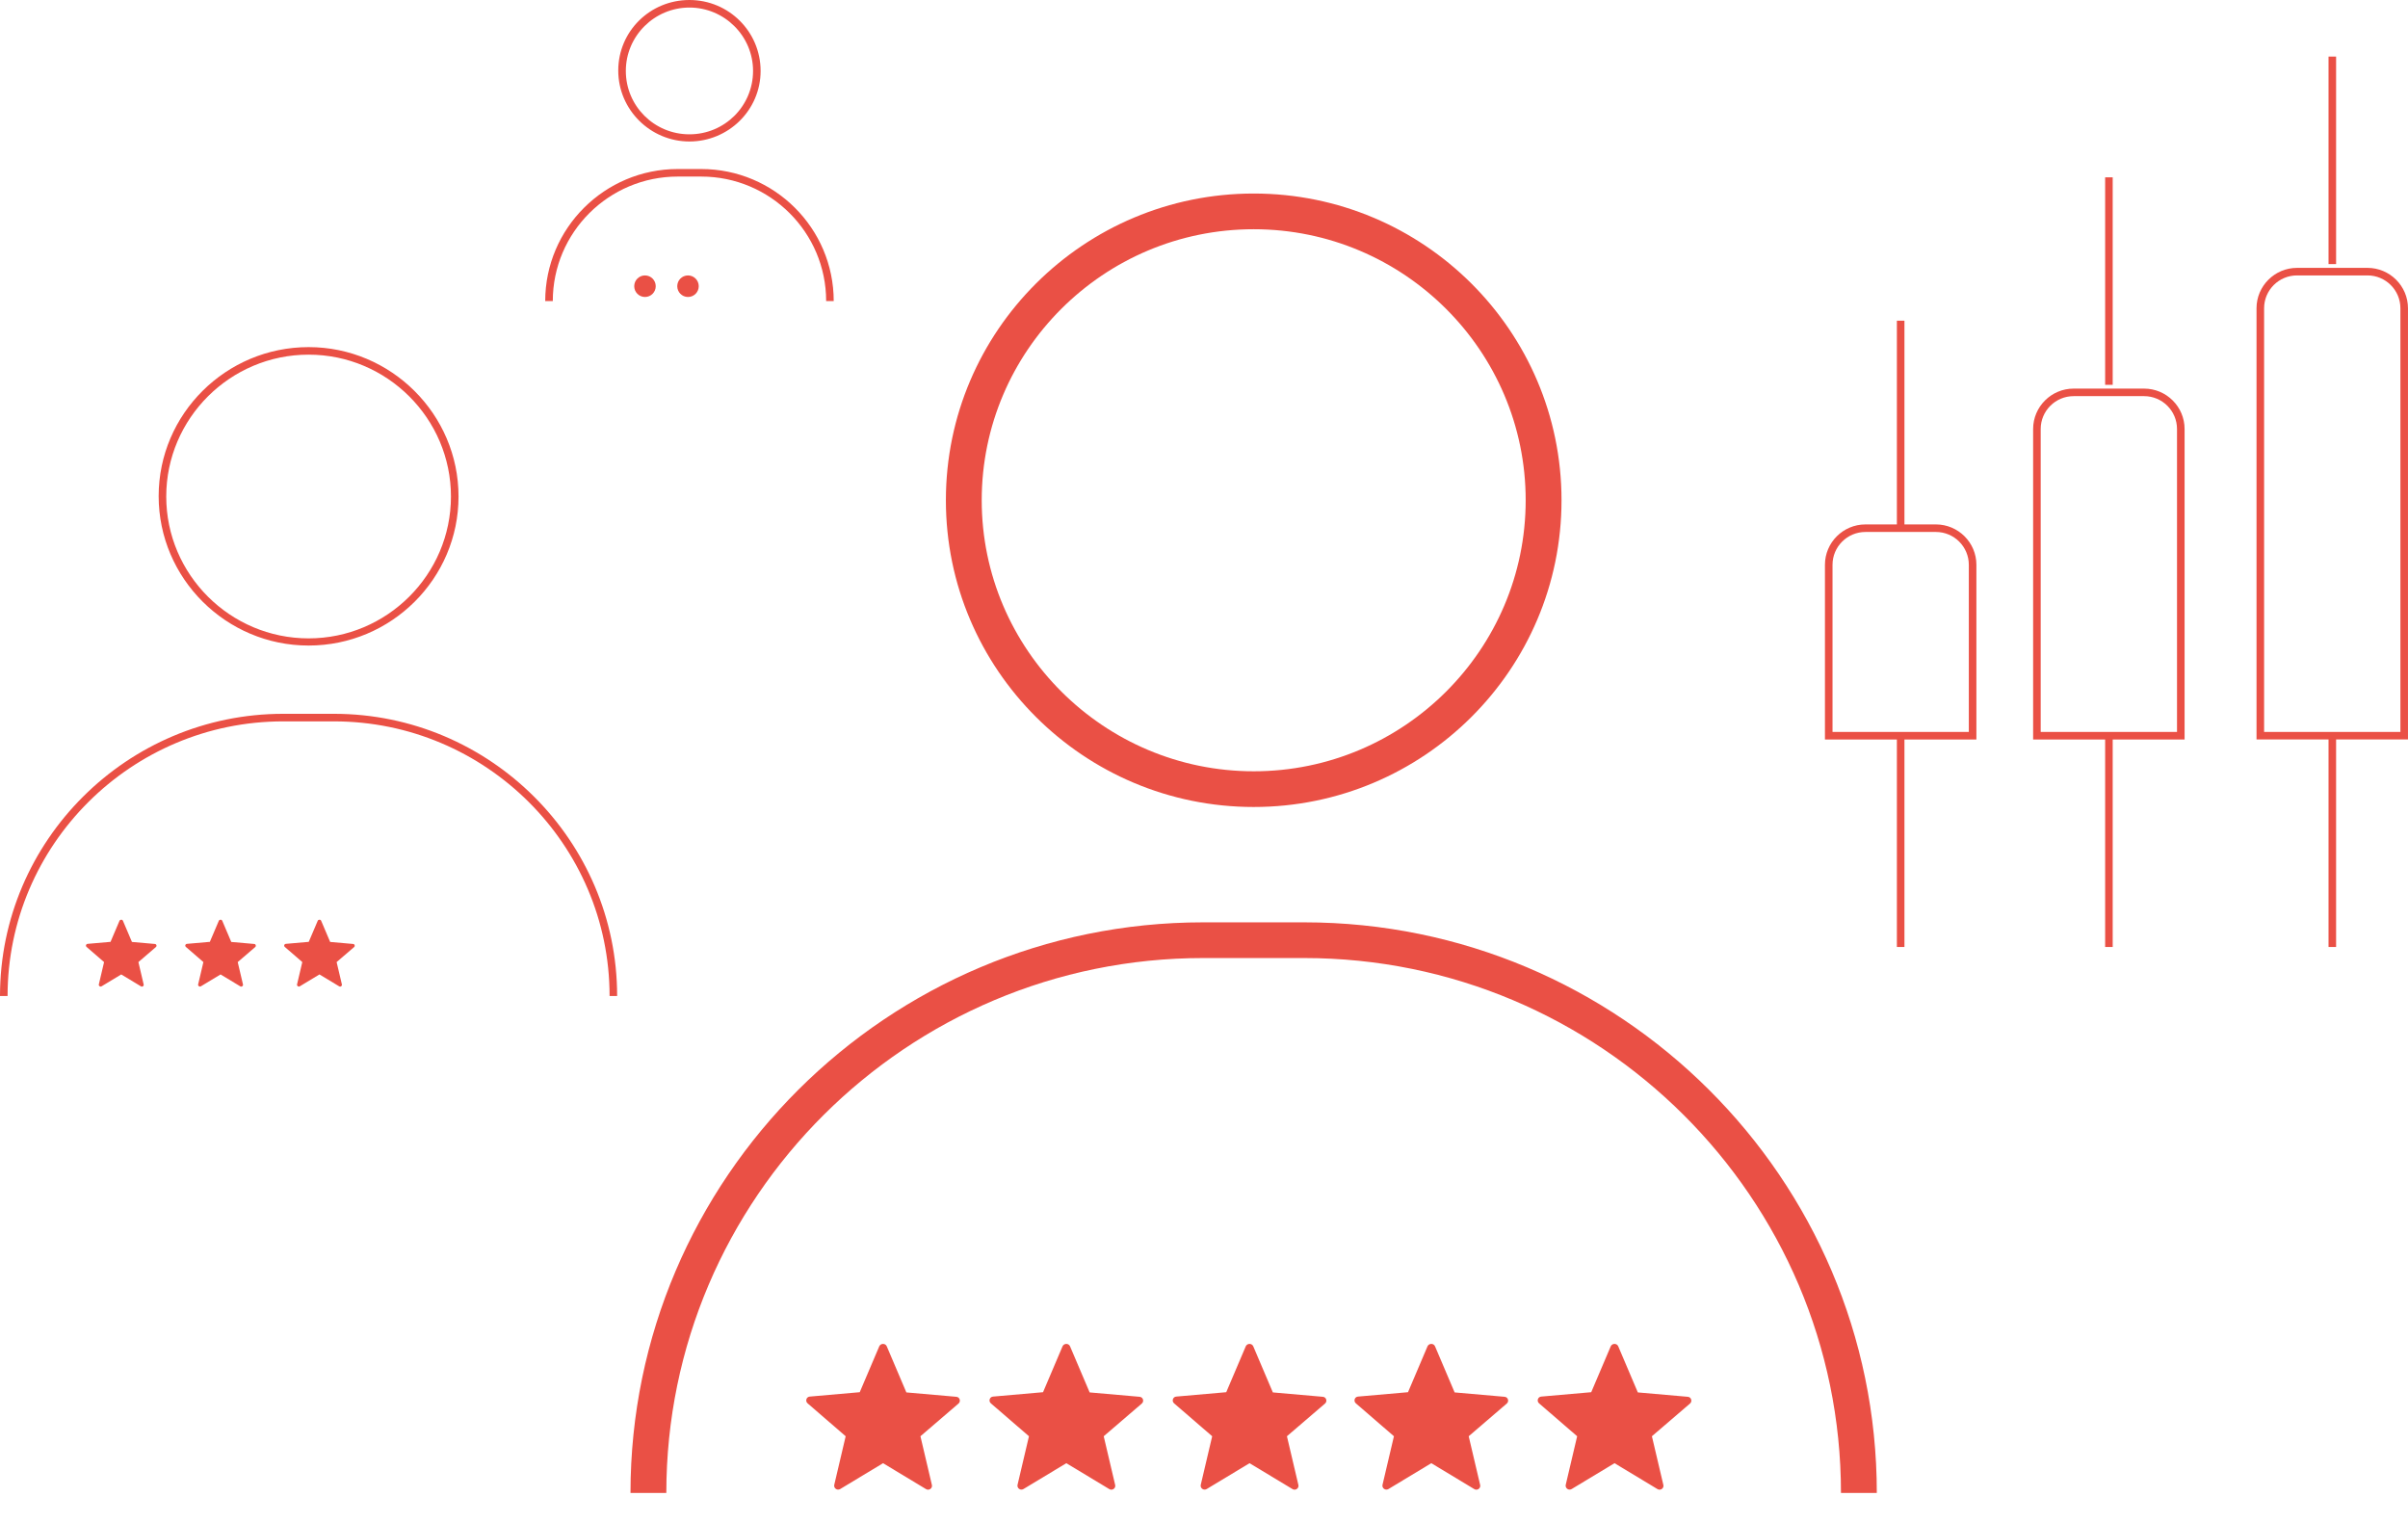
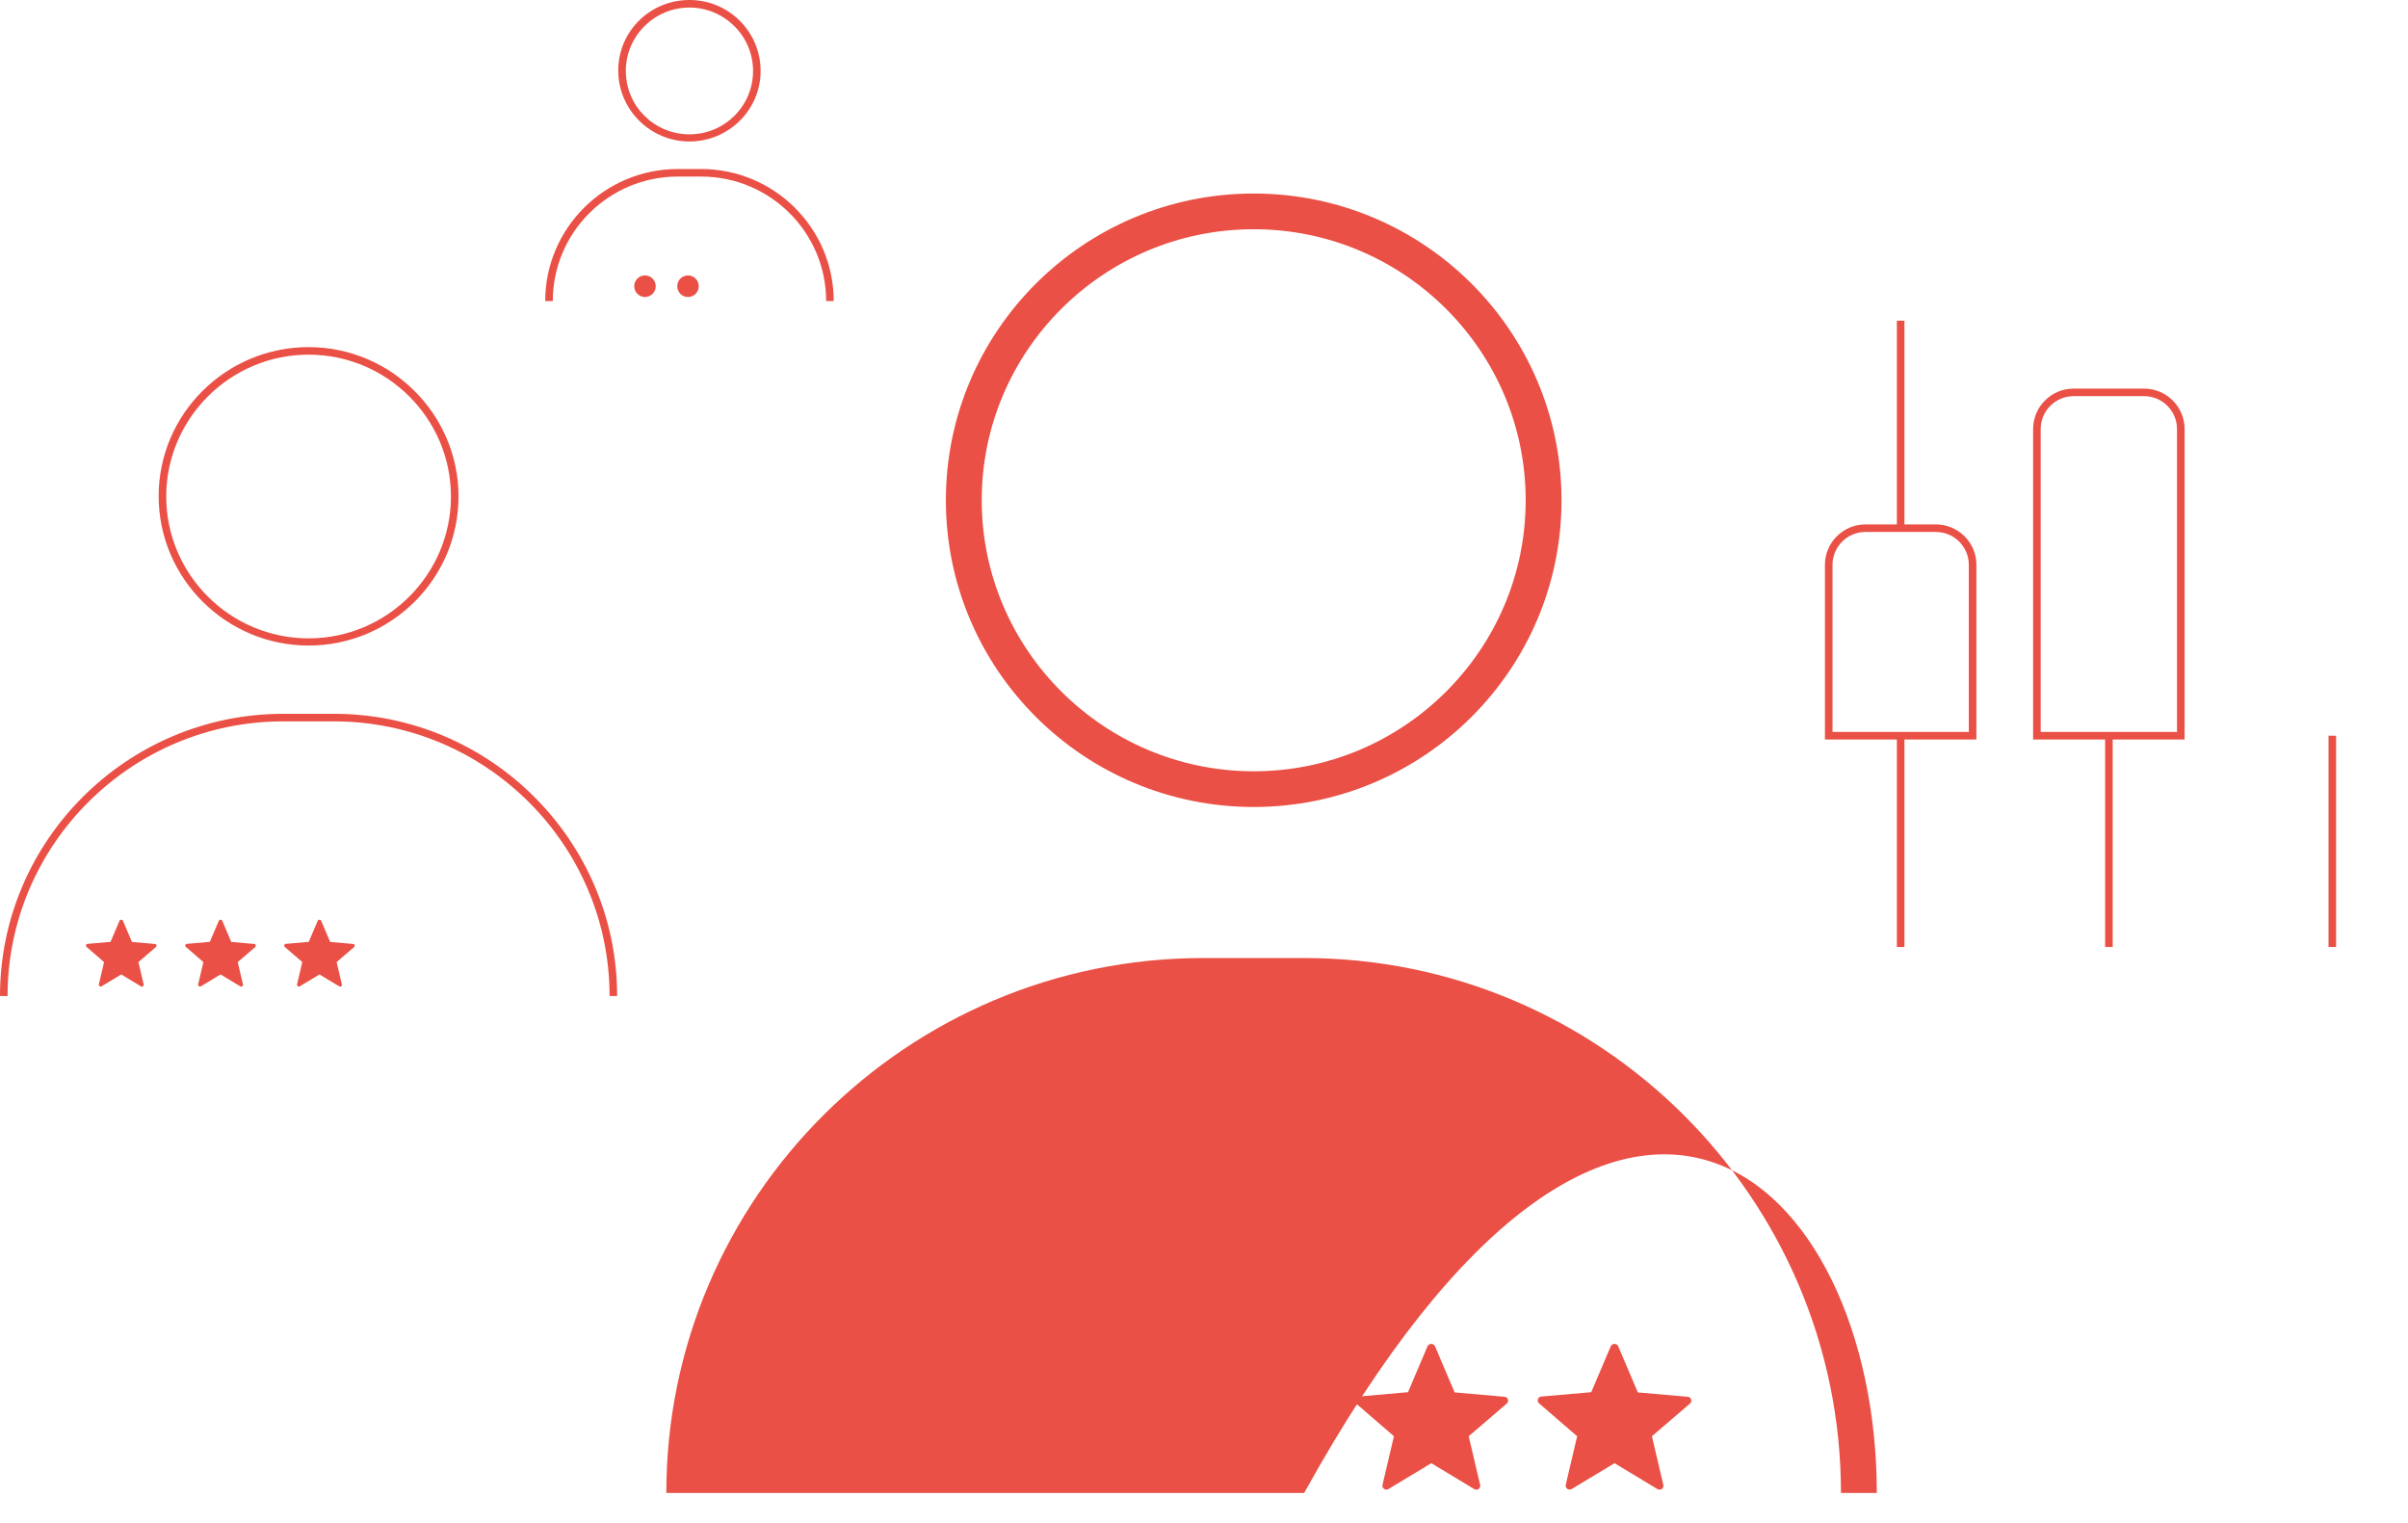
<svg xmlns="http://www.w3.org/2000/svg" width="136" height="86" viewBox="0 0 136 86" fill="none">
  <path d="M17.429 36.455C12.767 36.455 8.961 32.662 8.961 28.017C8.961 23.373 12.767 19.602 17.429 19.602C22.09 19.602 25.897 23.394 25.897 28.039C25.897 32.683 22.09 36.455 17.429 36.455ZM17.429 20.028C13.002 20.028 9.389 23.628 9.389 28.039C9.389 32.449 13.002 36.05 17.429 36.05C21.855 36.05 25.469 32.449 25.469 28.039C25.469 23.628 21.855 20.028 17.429 20.028Z" fill="#EA5045" />
  <path d="M34.855 56.247H34.428C34.428 47.704 27.435 40.737 18.86 40.737H15.995C7.42 40.737 0.428 47.704 0.428 56.247H0C0 47.469 7.185 40.31 15.995 40.31H18.86C27.67 40.31 34.855 47.469 34.855 56.247Z" fill="#EA5045" />
  <path d="M6.944 52L7.452 53.193L8.746 53.307C8.837 53.313 8.872 53.426 8.803 53.483L7.817 54.33L8.113 55.591C8.136 55.676 8.039 55.75 7.959 55.699L6.847 55.028L5.736 55.699C5.656 55.744 5.564 55.676 5.582 55.591L5.878 54.33L4.892 53.477C4.823 53.42 4.857 53.307 4.949 53.301L6.243 53.188L6.75 51.995C6.79 51.915 6.91 51.915 6.944 52Z" fill="#EA5045" />
  <path d="M12.554 52L13.061 53.193L14.356 53.307C14.447 53.313 14.481 53.426 14.413 53.483L13.426 54.33L13.723 55.591C13.745 55.676 13.649 55.75 13.569 55.699L12.457 55.028L11.345 55.699C11.265 55.744 11.174 55.676 11.191 55.591L11.487 54.33L10.501 53.477C10.432 53.42 10.467 53.307 10.558 53.301L11.852 53.188L12.36 51.995C12.4 51.915 12.52 51.915 12.554 52Z" fill="#EA5045" />
  <path d="M18.14 52L18.647 53.193L19.942 53.307C20.033 53.313 20.067 53.426 19.999 53.483L19.012 54.33L19.309 55.591C19.331 55.676 19.235 55.75 19.155 55.699L18.043 55.028L16.931 55.699C16.851 55.744 16.76 55.676 16.777 55.591L17.073 54.33L16.087 53.477C16.018 53.42 16.053 53.307 16.144 53.301L17.438 53.188L17.946 51.995C17.986 51.915 18.105 51.915 18.14 52Z" fill="#EA5045" />
  <path d="M38.938 7.99C36.736 7.99 34.918 6.2 34.918 3.984C34.918 1.768 36.714 0 38.938 0C41.162 0 42.958 1.79 42.958 4.006C42.958 6.221 41.141 7.99 38.938 7.99ZM38.938 0.426C36.971 0.426 35.346 2.024 35.346 4.006C35.346 5.987 36.949 7.585 38.938 7.585C40.927 7.585 42.531 5.987 42.531 4.006C42.531 2.024 40.905 0.426 38.938 0.426Z" fill="#EA5045" />
  <path d="M47.087 17.002H46.66C46.66 13.124 43.495 9.971 39.603 9.971H38.277C34.385 9.971 31.221 13.124 31.221 17.002H30.793C30.793 12.89 34.15 9.545 38.277 9.545H39.603C43.73 9.545 47.087 12.89 47.087 17.002Z" fill="#EA5045" />
  <path d="M70.807 45.572C61.214 45.572 53.422 37.809 53.422 28.25C53.422 18.692 61.214 10.929 70.807 10.929C80.4 10.929 88.192 18.692 88.192 28.25C88.192 37.809 80.4 45.572 70.807 45.572ZM70.807 12.945C62.327 12.945 55.446 19.821 55.446 28.25C55.446 36.679 62.347 43.556 70.807 43.556C79.287 43.556 86.168 36.679 86.168 28.25C86.168 19.821 79.287 12.945 70.807 12.945Z" fill="#EA5045" />
-   <path d="M105.999 84.309H103.975C103.975 67.653 90.375 54.102 73.658 54.102H67.95C51.233 54.102 37.633 67.653 37.633 84.309H35.609C35.609 66.544 50.12 52.086 67.95 52.086H73.658C91.488 52.086 105.999 66.544 105.999 84.309Z" fill="#EA5045" />
+   <path d="M105.999 84.309H103.975C103.975 67.653 90.375 54.102 73.658 54.102H67.95C51.233 54.102 37.633 67.653 37.633 84.309H35.609H73.658C91.488 52.086 105.999 66.544 105.999 84.309Z" fill="#EA5045" />
  <path d="M107.56 18.11H107.133V29.829H107.56V18.11Z" fill="#EA5045" />
  <path d="M107.56 41.547H107.133V53.478H107.56V41.547Z" fill="#EA5045" />
-   <path d="M119.322 10.014H118.895V21.732H119.322V10.014Z" fill="#EA5045" />
-   <path d="M131.939 3.195H131.512V14.914H131.939V3.195Z" fill="#EA5045" />
  <path d="M131.939 41.547H131.512V53.478H131.939V41.547Z" fill="#EA5045" />
  <path d="M119.322 41.547H118.895V53.478H119.322V41.547Z" fill="#EA5045" />
-   <path d="M135.999 41.759H127.445V17.407C127.445 16.15 128.472 15.127 129.733 15.127H133.711C134.972 15.127 135.999 16.15 135.999 17.407V41.759ZM127.873 41.333H135.571V17.407C135.571 16.384 134.737 15.553 133.711 15.553H129.733C128.707 15.553 127.873 16.384 127.873 17.407V41.333Z" fill="#EA5045" />
  <path d="M123.382 41.76H114.828V24.225C114.828 22.968 115.855 21.945 117.116 21.945H121.094C122.355 21.945 123.382 22.968 123.382 24.225V41.76ZM115.256 41.334H122.954V24.225C122.954 23.202 122.12 22.371 121.094 22.371H117.116C116.09 22.371 115.256 23.202 115.256 24.225V41.334Z" fill="#EA5045" />
  <path d="M111.624 41.76H103.07V31.895C103.07 30.638 104.097 29.615 105.358 29.615H109.336C110.597 29.615 111.624 30.638 111.624 31.895V41.76ZM103.498 41.334H111.196V31.895C111.196 30.872 110.362 30.041 109.336 30.041H105.358C104.332 30.041 103.498 30.872 103.498 31.895V41.334Z" fill="#EA5045" />
  <path d="M50.085 76.033L51.19 78.632L54.009 78.879C54.208 78.892 54.282 79.139 54.133 79.263L51.985 81.107L52.631 83.854C52.68 84.039 52.469 84.2 52.295 84.089L49.874 82.629L47.452 84.089C47.278 84.188 47.079 84.039 47.117 83.854L47.762 81.107L45.614 79.251C45.465 79.127 45.539 78.879 45.738 78.867L48.557 78.62L49.663 76.021C49.749 75.848 50.01 75.848 50.085 76.033Z" fill="#EA5045" />
  <path d="M60.436 76.033L61.542 78.632L64.361 78.879C64.559 78.892 64.634 79.139 64.485 79.263L62.336 81.107L62.982 83.854C63.032 84.039 62.821 84.2 62.647 84.089L60.225 82.629L57.803 84.089C57.63 84.188 57.431 84.039 57.468 83.854L58.114 81.107L55.965 79.251C55.816 79.127 55.891 78.879 56.09 78.867L58.909 78.62L60.014 76.021C60.101 75.848 60.362 75.848 60.436 76.033Z" fill="#EA5045" />
  <path d="M70.784 76.033L71.889 78.632L74.708 78.879C74.907 78.892 74.982 79.139 74.833 79.263L72.684 81.107L73.33 83.854C73.379 84.039 73.168 84.2 72.995 84.089L70.573 82.629L68.151 84.089C67.977 84.188 67.778 84.039 67.816 83.854L68.462 81.107L66.313 79.251C66.164 79.127 66.239 78.879 66.437 78.867L69.256 78.62L70.362 76.021C70.449 75.848 70.709 75.848 70.784 76.033Z" fill="#EA5045" />
  <path d="M81.05 76.033L82.155 78.632L84.974 78.879C85.173 78.892 85.247 79.139 85.098 79.263L82.95 81.107L83.596 83.854C83.645 84.039 83.434 84.2 83.26 84.089L80.838 82.629L78.417 84.089C78.243 84.188 78.044 84.039 78.081 83.854L78.727 81.107L76.579 79.251C76.43 79.127 76.504 78.879 76.703 78.867L79.522 78.62L80.627 76.021C80.714 75.848 80.975 75.848 81.05 76.033Z" fill="#EA5045" />
  <path d="M91.397 76.033L92.502 78.632L95.322 78.879C95.52 78.892 95.595 79.139 95.446 79.263L93.297 81.107L93.943 83.854C93.993 84.039 93.782 84.2 93.608 84.089L91.186 82.629L88.764 84.089C88.591 84.188 88.392 84.039 88.429 83.854L89.075 81.107L86.926 79.251C86.777 79.127 86.852 78.879 87.05 78.867L89.87 78.62L90.975 76.021C91.062 75.848 91.323 75.848 91.397 76.033Z" fill="#EA5045" />
  <path d="M36.428 16.771C36.763 16.771 37.035 16.499 37.035 16.163C37.035 15.826 36.763 15.554 36.428 15.554C36.092 15.554 35.82 15.826 35.82 16.163C35.82 16.499 36.092 16.771 36.428 16.771Z" fill="#EA5045" />
  <path d="M38.857 16.771C39.193 16.771 39.464 16.499 39.464 16.163C39.464 15.826 39.193 15.554 38.857 15.554C38.522 15.554 38.25 15.826 38.25 16.163C38.25 16.499 38.522 16.771 38.857 16.771Z" fill="#EA5045" />
</svg>